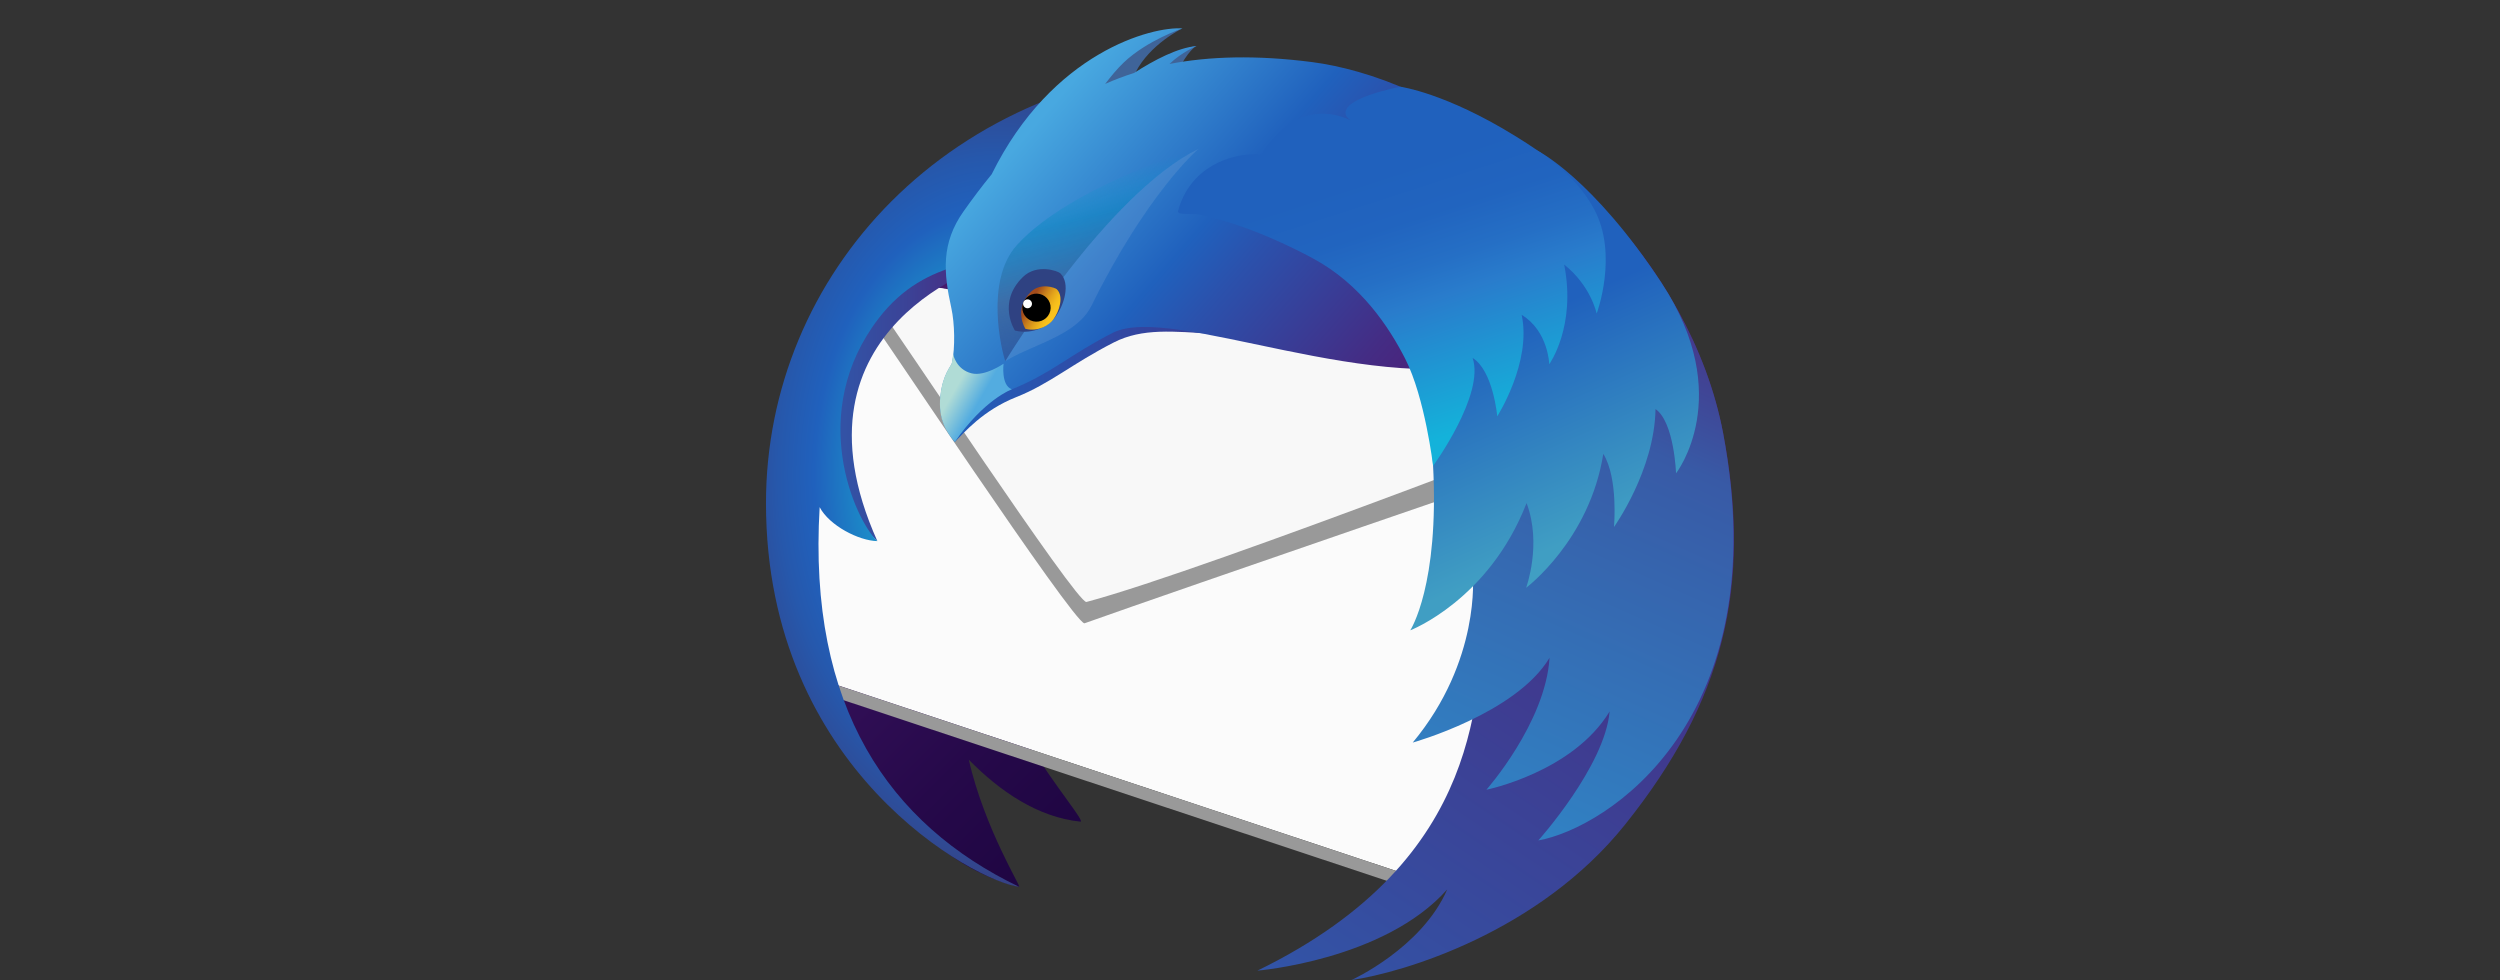
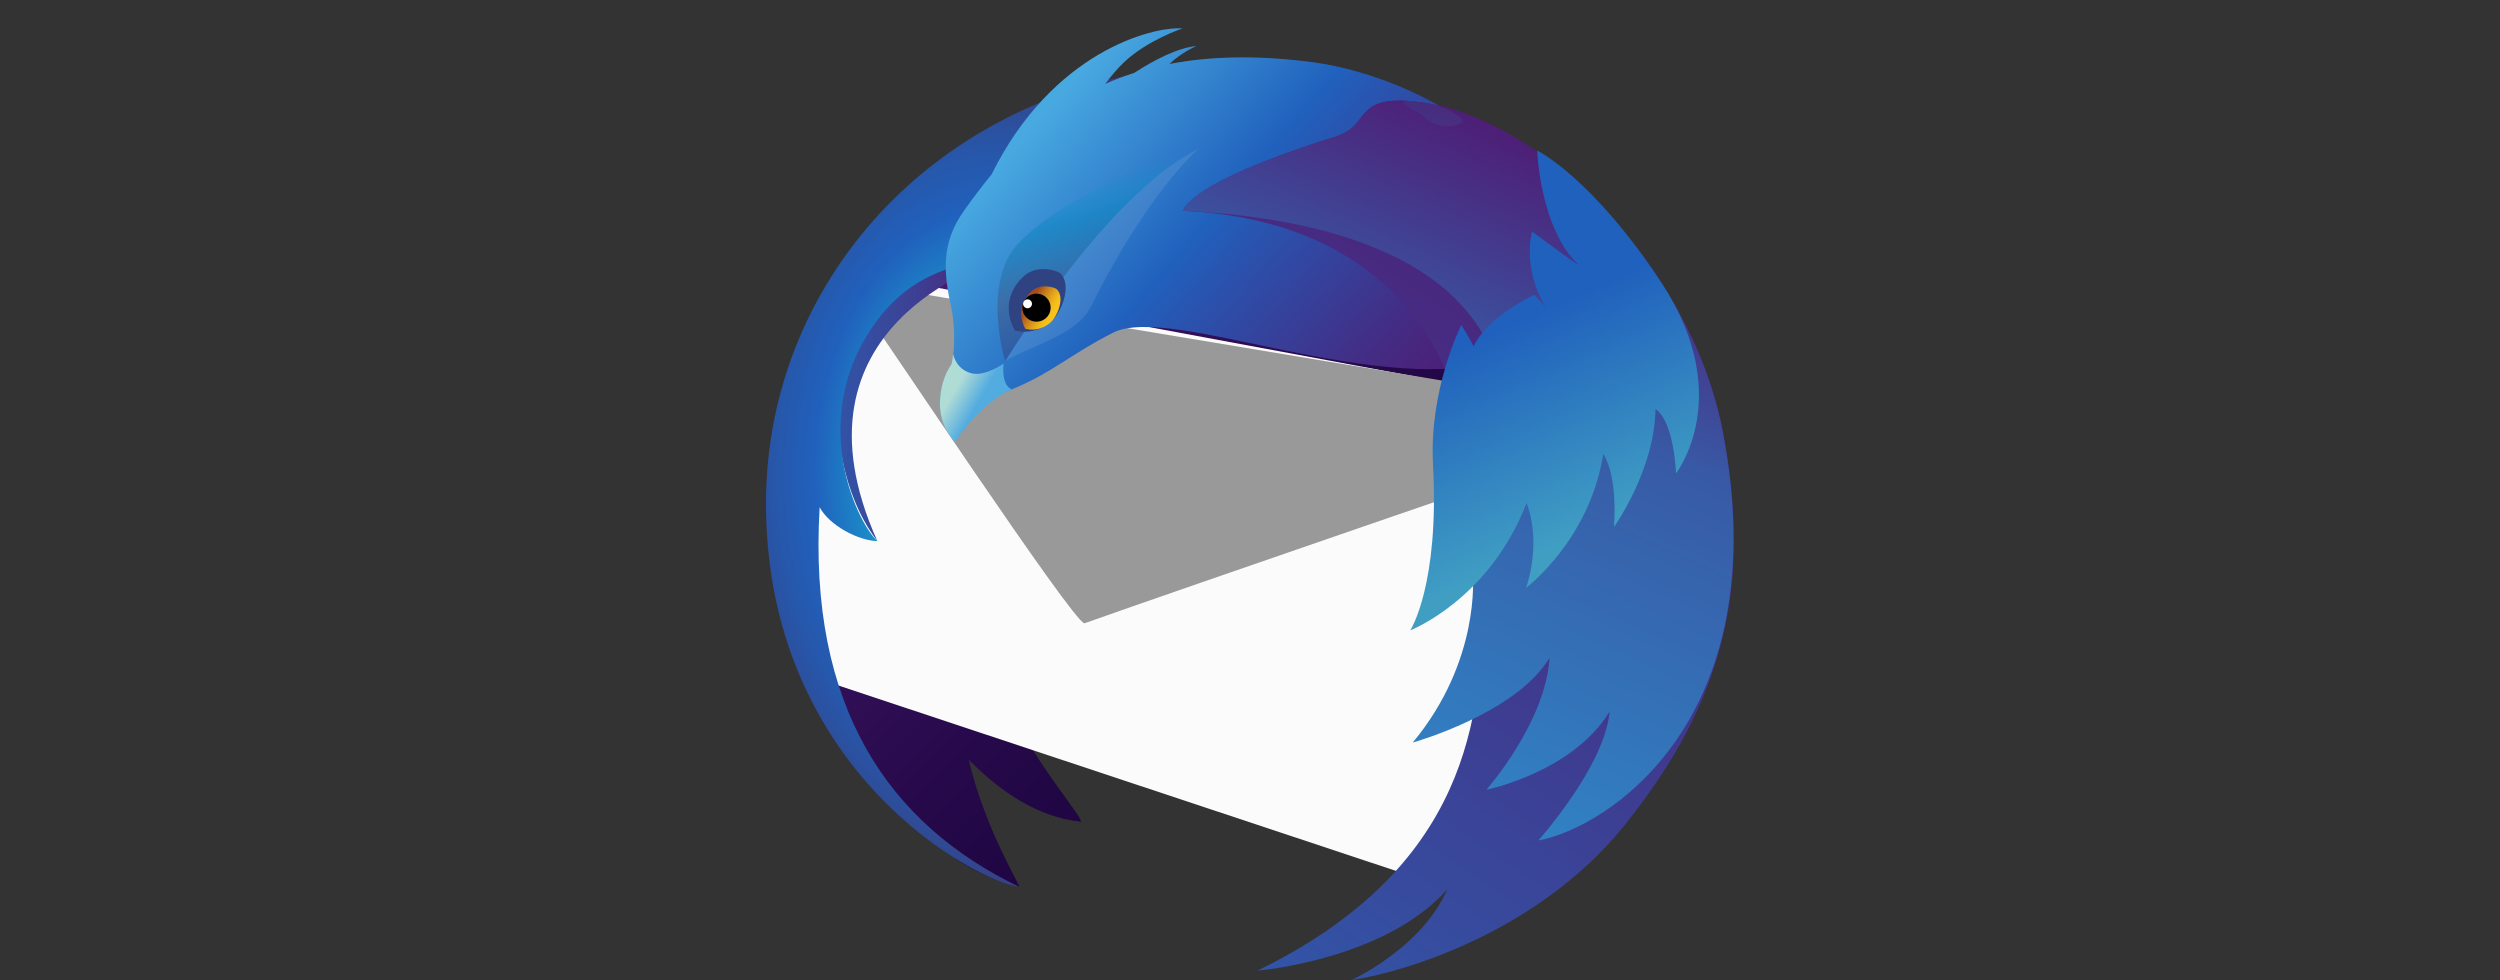
<svg xmlns="http://www.w3.org/2000/svg" width="301" height="118" viewBox="0 0 301 118" fill="none">
  <rect x="0" y="0" width="301" height="118" fill="#333333" stroke="none" />
  <path d="M181.369 20.157C174.525 15.687 165.773 14.24 160.942 13.734C155.773 13.194 151.283 13.289 147.333 13.869C146.999 13.864 146.666 13.851 146.33 13.851C146.073 13.851 145.82 13.862 145.562 13.865C145.668 13.735 145.741 13.655 145.741 13.655C145.741 13.655 145.534 13.688 145.126 13.872C143.844 13.893 142.568 13.937 141.31 14.023C143.062 12.103 144.496 11.097 144.496 11.097C144.496 11.097 142.794 11.346 139.686 14.163C138.208 14.299 136.75 14.479 135.317 14.703C138.582 10.285 141.997 8.424 141.997 8.424C141.997 8.424 137.858 7.581 131.375 14.095C130.842 14.637 130.331 15.199 129.843 15.781C110.951 20.353 97.43 32.553 97.43 46.891C97.43 49.703 96.566 52.796 97.497 55.884C97.125 60.817 97.917 74.278 97.917 74.278C97.917 74.278 103.031 101.958 122.699 106.77C123.011 106.845 118.59 99.87 116.634 91.459C120.442 95.333 124.98 98.396 130.074 98.927C130.7 98.992 127.165 94.85 124.069 89.85L168.761 104.908C192.136 94.867 189.415 95.772 194.434 90.336C205.491 78.368 207.039 71.576 204.253 51.526C202.369 37.99 192.379 24.585 181.369 20.157Z" fill="url(#paint0_linear_597_132)" />
  <path d="M99.958 82.21L173.829 106.77L187.529 48.521L102.931 32.798L96.257 70.744L99.958 82.21Z" fill="#FBFBFB" />
  <path d="M103.139 34.088C103.51 34.885 103.401 35.074 103.17 35.074C103.066 35.074 102.938 35.036 102.817 34.998C102.697 34.96 102.584 34.922 102.511 34.922C102.307 34.922 102.422 35.224 103.579 36.678C105.216 38.757 129.253 75.044 130.566 75.044C130.573 75.044 130.579 75.043 130.585 75.041C141.775 71.054 189.363 54.72 189.363 54.72L184.495 47.627L103.139 34.088Z" fill="#999999" />
-   <path d="M103.837 33.196C103.837 33.196 104.196 35.052 105.858 37.106C107.509 39.179 129.696 72.772 130.809 72.476C145.343 68.617 198.074 48.088 198.074 48.088L103.837 33.196Z" fill="#F8F8F8" />
-   <path d="M101.235 84.194L171.972 107.713L171.191 105.895L100.987 82.554L101.235 84.194Z" fill="#999999" />
-   <path d="M119.457 31.627C119.457 31.627 93.914 39.107 105.635 65.151C105.635 65.151 100.261 60.23 97.061 53.939C96.917 53.657 102.394 34.197 102.394 34.197L119.457 31.627Z" fill="url(#paint1_linear_597_132)" />
+   <path d="M119.457 31.627C119.457 31.627 93.914 39.107 105.635 65.151C96.917 53.657 102.394 34.197 102.394 34.197L119.457 31.627Z" fill="url(#paint1_linear_597_132)" />
  <path d="M105.635 65.151C103.413 65.112 99.844 63.28 98.687 61.061C97.24 85.177 107.079 99.26 122.7 106.771C117.595 106.186 92.224 92.797 92.224 60.578C92.224 33.183 113.962 8.696 147.981 7.574C148.189 9.11 131.115 12.961 130.569 14.772C129.722 17.59 127.773 20.659 126.13 23.118C123.903 26.45 129.225 29.3 125.314 30.198C119.43 31.548 111.581 30.8 105.794 38.324C97.094 49.634 102.899 62.572 105.635 65.151Z" fill="url(#paint2_radial_597_132)" />
-   <path d="M156.904 8.456C134.872 6.765 123.533 15.581 116.255 25.832C113.604 29.563 113.894 32.989 114.807 37.129C115.199 38.896 115.595 39.742 115.118 41.544C114.854 42.538 114.898 43.465 114.571 44.052C114.119 44.862 113.542 45.748 113.349 47.203C112.867 50.836 114.153 51.994 114.957 53.216C116.102 52.079 118.338 49.403 122.371 47.805C126.404 46.206 129.057 43.804 134.111 41.225C141.017 37.703 149.111 43.046 164.458 38.018C169.18 36.47 180.033 20.393 182.609 19.776C175.434 11.842 163.228 8.941 156.904 8.456Z" fill="url(#paint3_linear_597_132)" />
-   <path d="M142.348 3.422C142.348 3.422 138.415 5.322 136.701 8.755C140.657 6.761 142.953 5.672 144.038 5.542C144.038 5.542 142.999 6.046 141.709 8.784C143.989 8.054 144.774 7.594 145.399 7.587C145.399 7.587 145.218 7.875 145.052 10.608C141.551 9.474 134.814 10.796 131.23 13.04C130.014 6.558 142.348 3.422 142.348 3.422Z" fill="#3F6499" />
  <path d="M158.004 7.479C151.251 6.604 145.606 6.777 140.806 7.701C142.316 6.255 144.062 5.542 144.062 5.542C141.799 5.742 138.974 7.219 136.55 8.783C135.364 9.159 134.2 9.6 133.062 10.104C133.737 9.215 134.522 8.264 135.29 7.535C138.14 4.824 142.372 3.422 142.372 3.422C138.759 3.156 126.671 6.251 119.397 20.984C118.205 22.436 117.092 23.927 116.032 25.42C113.296 29.273 113.596 32.809 114.54 37.084C114.942 38.909 115.016 41.822 114.619 43.705C114.54 44.082 113.504 45.056 113.238 47.682C112.954 50.469 113.949 51.837 114.929 52.97C118.412 47.876 121.848 46.867 121.848 46.867C126.723 44.87 128.753 42.736 133.972 40.074C141.102 36.436 166.035 48.31 181.88 43.117C186.756 41.52 180.003 20.766 182.665 20.129C175.256 11.936 164.498 8.321 158.004 7.479Z" fill="url(#paint4_linear_597_132)" />
  <path d="M207.463 52.153C203.557 31.747 184.764 13.183 169.651 12.155C162.945 11.698 165.004 15.137 160.808 16.447C142.722 22.09 142.446 25.386 142.446 25.386C180.793 27.188 181.374 65.06 171.105 74.641C173.994 73.967 177.128 70.434 180.005 64.888C179.66 67.215 179.363 70.07 178.932 73.255C177.616 82.975 179.32 103.278 151.391 116.865C151.391 116.865 166.669 115.617 174.245 107.088C171.164 114.173 162.71 118 162.71 118C168.931 117.09 185.274 112.268 195.684 99.249C207.467 84.512 211.01 70.687 207.463 52.153Z" fill="url(#paint5_linear_597_132)" />
  <path d="M170.092 89.406C170.092 89.406 182.55 85.923 186.565 79.196C186.077 87.039 178.963 95.083 178.963 95.083C178.963 95.083 189.364 92.978 193.799 85.659C193.221 92.263 185.214 101.189 185.214 101.189C193.4 99.72 213.97 86.726 207.463 52.153C203.62 31.736 184.764 13.183 169.652 12.155C162.945 11.698 165.005 15.137 160.808 16.447C142.723 22.09 142.446 25.386 142.446 25.386C180.793 27.188 190.983 47.258 171.105 74.105C173.995 73.431 175.153 71.843 177.324 69.244C177.323 69.244 178.308 79.523 170.092 89.406Z" fill="url(#paint6_linear_597_132)" />
  <path d="M120.828 43.79C120.828 43.79 118.601 45.348 116.988 44.951C115.079 44.482 114.756 42.632 114.756 42.632C114.714 43.011 114.665 43.377 114.595 43.705C114.516 44.082 113.48 45.056 113.214 47.682C112.93 50.469 113.976 52.083 114.957 53.215C118.44 48.122 121.824 46.867 121.824 46.867C120.499 46.403 120.828 43.79 120.828 43.79Z" fill="url(#paint7_linear_597_132)" />
  <mask id="mask0_597_132" style="mask-type:luminance" maskUnits="userSpaceOnUse" x="135" y="0" width="48" height="45">
    <path d="M135.31 0H182.512V44.051H135.31V0Z" fill="url(#paint8_radial_597_132)" />
  </mask>
  <g mask="url(#mask0_597_132)">
    <g opacity="0.6">
      <g opacity="0.2">
        <path d="M169.394 12.107C169.916 11.971 172.047 12.203 173.445 12.83C174.844 13.457 177.255 14.566 175.326 15.049C173.397 15.531 172.288 14.759 171.323 13.939C170.358 13.119 168.092 12.444 169.394 12.107Z" fill="url(#paint9_linear_597_132)" />
      </g>
    </g>
  </g>
  <path d="M121.037 43.485C121.037 43.485 133.255 23.351 144.3 17.917C145.326 17.401 129.007 22.255 122.439 29.503C118.536 33.812 120.603 42.247 121.037 43.485Z" fill="url(#paint10_linear_597_132)" />
  <path opacity="0.1" d="M121.037 43.485L121.072 43.464C124.231 41.512 129.646 40.388 131.391 36.849C138.11 23.225 144.301 17.917 144.301 17.917C133.255 23.351 121.037 43.485 121.037 43.485Z" fill="#F2F2F2" />
  <path d="M122.198 39.802C122.198 39.802 119.996 36.424 123.167 33.343C124.841 31.719 127.377 32.621 127.67 32.913C128.917 34.151 128.133 36.763 127.01 38.241C126.375 39.073 124.528 40.369 122.198 39.802Z" fill="#2F4282" />
  <path d="M123.461 39.593C123.461 39.593 121.939 37.257 124.132 35.129C125.286 34.007 127.04 34.63 127.243 34.831C128.105 35.686 127.562 37.492 126.786 38.512C126.348 39.09 125.071 39.984 123.461 39.593Z" fill="url(#paint11_linear_597_132)" />
  <path d="M126.498 37.1C126.464 38.034 125.674 38.763 124.734 38.73C123.792 38.698 123.055 37.916 123.088 36.982C123.122 36.049 123.911 35.321 124.854 35.353C125.794 35.385 126.531 36.168 126.498 37.1Z" fill="black" />
  <path d="M123.715 37.115C124.011 37.115 124.251 36.874 124.251 36.578C124.251 36.282 124.011 36.042 123.715 36.042C123.419 36.042 123.179 36.282 123.179 36.578C123.179 36.874 123.419 37.115 123.715 37.115Z" fill="white" />
  <path d="M200.067 34.088C191.703 21.357 185.077 18.122 185.077 18.122C185.077 18.122 185.381 27.395 190.025 31.868C190.555 32.38 184.468 27.889 184.468 27.889C184.468 27.889 183.167 32.172 186.149 37.097C185.283 35.946 184.709 35.51 184.709 35.51C184.709 35.51 179.089 38.101 177.43 41.696C176.574 40.079 175.932 39.127 175.932 39.127C175.932 39.127 172.045 46.884 172.533 55.879C173.328 70.504 169.794 75.891 169.794 75.891C169.794 75.891 179.26 72.26 183.8 60.568C185.675 65.539 183.743 70.771 183.743 70.771C183.743 70.771 191.391 65.056 193.036 54.64C194.859 57.58 194.323 63.448 194.323 63.448C194.323 63.448 199.205 56.651 199.324 49.249C201.586 50.827 201.794 56.989 201.794 56.989C201.794 56.989 209.032 47.736 200.067 34.088Z" fill="url(#paint12_linear_597_132)" />
-   <path d="M191.938 25.191C189.753 21.118 185.896 18.522 182.506 16.421C174.054 11.18 168.618 10.444 168.618 10.444C168.618 10.444 160.817 11.895 162.157 14.065C162.226 14.176 162.387 14.317 162.614 14.479C155.772 11.327 151.891 18.574 151.891 18.574C147.981 18.336 143.22 20.261 141.832 25.416C141.688 25.952 143.584 25.651 144.559 25.862C150.259 27.102 155.626 29.789 158.092 31.117C163.828 34.207 167.231 39.353 169.196 43.213C171.573 47.882 172.544 56.099 172.544 56.099C172.544 56.099 178.799 47.507 177.304 43.096C179.781 44.634 180.27 50.123 180.27 50.123C180.27 50.123 184.44 43.593 183.207 37.904C186.423 39.864 186.531 43.851 186.531 43.851C186.531 43.851 189.805 39.306 188.325 31.851C191.562 34.425 192.239 37.758 192.239 37.758C192.239 37.758 194.885 30.682 191.938 25.191Z" fill="url(#paint13_linear_597_132)" />
  <defs>
    <linearGradient id="paint0_linear_597_132" x1="186.393" y1="98.696" x2="110.95" y2="23.253" gradientUnits="userSpaceOnUse">
      <stop stop-color="#130036" />
      <stop offset="0.23" stop-color="#18023B" />
      <stop offset="0.512" stop-color="#26094A" />
      <stop offset="0.821" stop-color="#3D1563" />
      <stop offset="1" stop-color="#4E1D75" />
    </linearGradient>
    <linearGradient id="paint1_linear_597_132" x1="97.058" y1="48.389" x2="119.457" y2="48.389" gradientUnits="userSpaceOnUse">
      <stop stop-color="#3156A8" />
      <stop offset="0.247" stop-color="#3351A4" />
      <stop offset="0.536" stop-color="#3B4397" />
      <stop offset="0.845" stop-color="#472C82" />
      <stop offset="1" stop-color="#4E1D75" />
    </linearGradient>
    <radialGradient id="paint2_radial_597_132" cx="0" cy="0" r="1" gradientUnits="userSpaceOnUse" gradientTransform="translate(120.103 57.172) scale(40.232 58.337)">
      <stop offset="0.165" stop-color="#14CDDA" />
      <stop offset="0.548" stop-color="#2061BD" />
      <stop offset="0.655" stop-color="#2658AC" />
      <stop offset="0.864" stop-color="#373F81" />
      <stop offset="1" stop-color="#432D62" />
    </radialGradient>
    <linearGradient id="paint3_linear_597_132" x1="113.244" y1="30.731" x2="182.609" y2="30.731" gradientUnits="userSpaceOnUse">
      <stop stop-color="#2061BD" />
      <stop offset="0.185" stop-color="#2B51AC" />
      <stop offset="0.683" stop-color="#442C84" />
      <stop offset="0.941" stop-color="#4E1D75" />
    </linearGradient>
    <linearGradient id="paint4_linear_597_132" x1="123.455" y1="14.359" x2="171.164" y2="55.832" gradientUnits="userSpaceOnUse">
      <stop offset="0.02" stop-color="#48A8E0" />
      <stop offset="0.388" stop-color="#2061BD" />
      <stop offset="0.497" stop-color="#2B51AC" />
      <stop offset="0.789" stop-color="#442C84" />
      <stop offset="0.941" stop-color="#4E1D75" />
    </linearGradient>
    <linearGradient id="paint5_linear_597_132" x1="101.51" y1="162.649" x2="195.031" y2="23.998" gradientUnits="userSpaceOnUse">
      <stop offset="0.379" stop-color="#3156A8" />
      <stop offset="1" stop-color="#4E1D75" />
    </linearGradient>
    <linearGradient id="paint6_linear_597_132" x1="137.883" y1="134.913" x2="189.595" y2="18.765" gradientUnits="userSpaceOnUse">
      <stop stop-color="#29ABE2" />
      <stop offset="0.773" stop-color="#385AA6" />
      <stop offset="0.858" stop-color="#414293" />
      <stop offset="1" stop-color="#4E1D75" />
    </linearGradient>
    <linearGradient id="paint7_linear_597_132" x1="115.004" y1="46.842" x2="117.823" y2="48.462" gradientUnits="userSpaceOnUse">
      <stop stop-color="#B0DCD6" />
      <stop offset="1" stop-color="#53ACE0" />
    </linearGradient>
    <radialGradient id="paint8_radial_597_132" cx="0" cy="0" r="1" gradientUnits="userSpaceOnUse" gradientTransform="translate(165.085 35.498) scale(24.526)">
      <stop offset="0.868" stop-color="white" />
      <stop offset="1" />
    </radialGradient>
    <linearGradient id="paint9_linear_597_132" x1="175.388" y1="14.302" x2="169.737" y2="13.107" gradientUnits="userSpaceOnUse">
      <stop stop-color="#3092B9" />
      <stop offset="0.22" stop-color="#258DB6" />
      <stop offset="0.656" stop-color="#1685B1" />
      <stop offset="1" stop-color="#1082AF" />
    </linearGradient>
    <linearGradient id="paint10_linear_597_132" x1="130.35" y1="21.352" x2="135" y2="40.003" gradientUnits="userSpaceOnUse">
      <stop offset="0.007" stop-color="#1398D1" stop-opacity="0" />
      <stop offset="0.248" stop-color="#1187C2" stop-opacity="0.62" />
      <stop offset="0.642" stop-color="#3F6499" stop-opacity="0.71" />
      <stop offset="1" stop-color="#2F4282" stop-opacity="0.5" />
    </linearGradient>
    <linearGradient id="paint11_linear_597_132" x1="126.58" y1="37.946" x2="124.018" y2="36.407" gradientUnits="userSpaceOnUse">
      <stop stop-color="#F9C21B" />
      <stop offset="0.148" stop-color="#F3BA1B" />
      <stop offset="0.379" stop-color="#E3A41B" />
      <stop offset="0.663" stop-color="#C9801C" />
      <stop offset="0.988" stop-color="#A44E1C" />
      <stop offset="1" stop-color="#A34C1C" />
    </linearGradient>
    <linearGradient id="paint12_linear_597_132" x1="189.545" y1="64.826" x2="172.186" y2="25.836" gradientUnits="userSpaceOnUse">
      <stop stop-color="#409EC3" />
      <stop offset="0.62" stop-color="#2061BD" />
    </linearGradient>
    <linearGradient id="paint13_linear_597_132" x1="175.646" y1="52.046" x2="163.208" y2="13.768" gradientUnits="userSpaceOnUse">
      <stop stop-color="#14B2DA" />
      <stop offset="0.403" stop-color="#297CCC" />
      <stop offset="0.508" stop-color="#256FC5" />
      <stop offset="0.649" stop-color="#2164BF" />
      <stop offset="0.816" stop-color="#2061BD" />
      <stop offset="0.984" stop-color="#2061BD" />
    </linearGradient>
  </defs>
</svg>